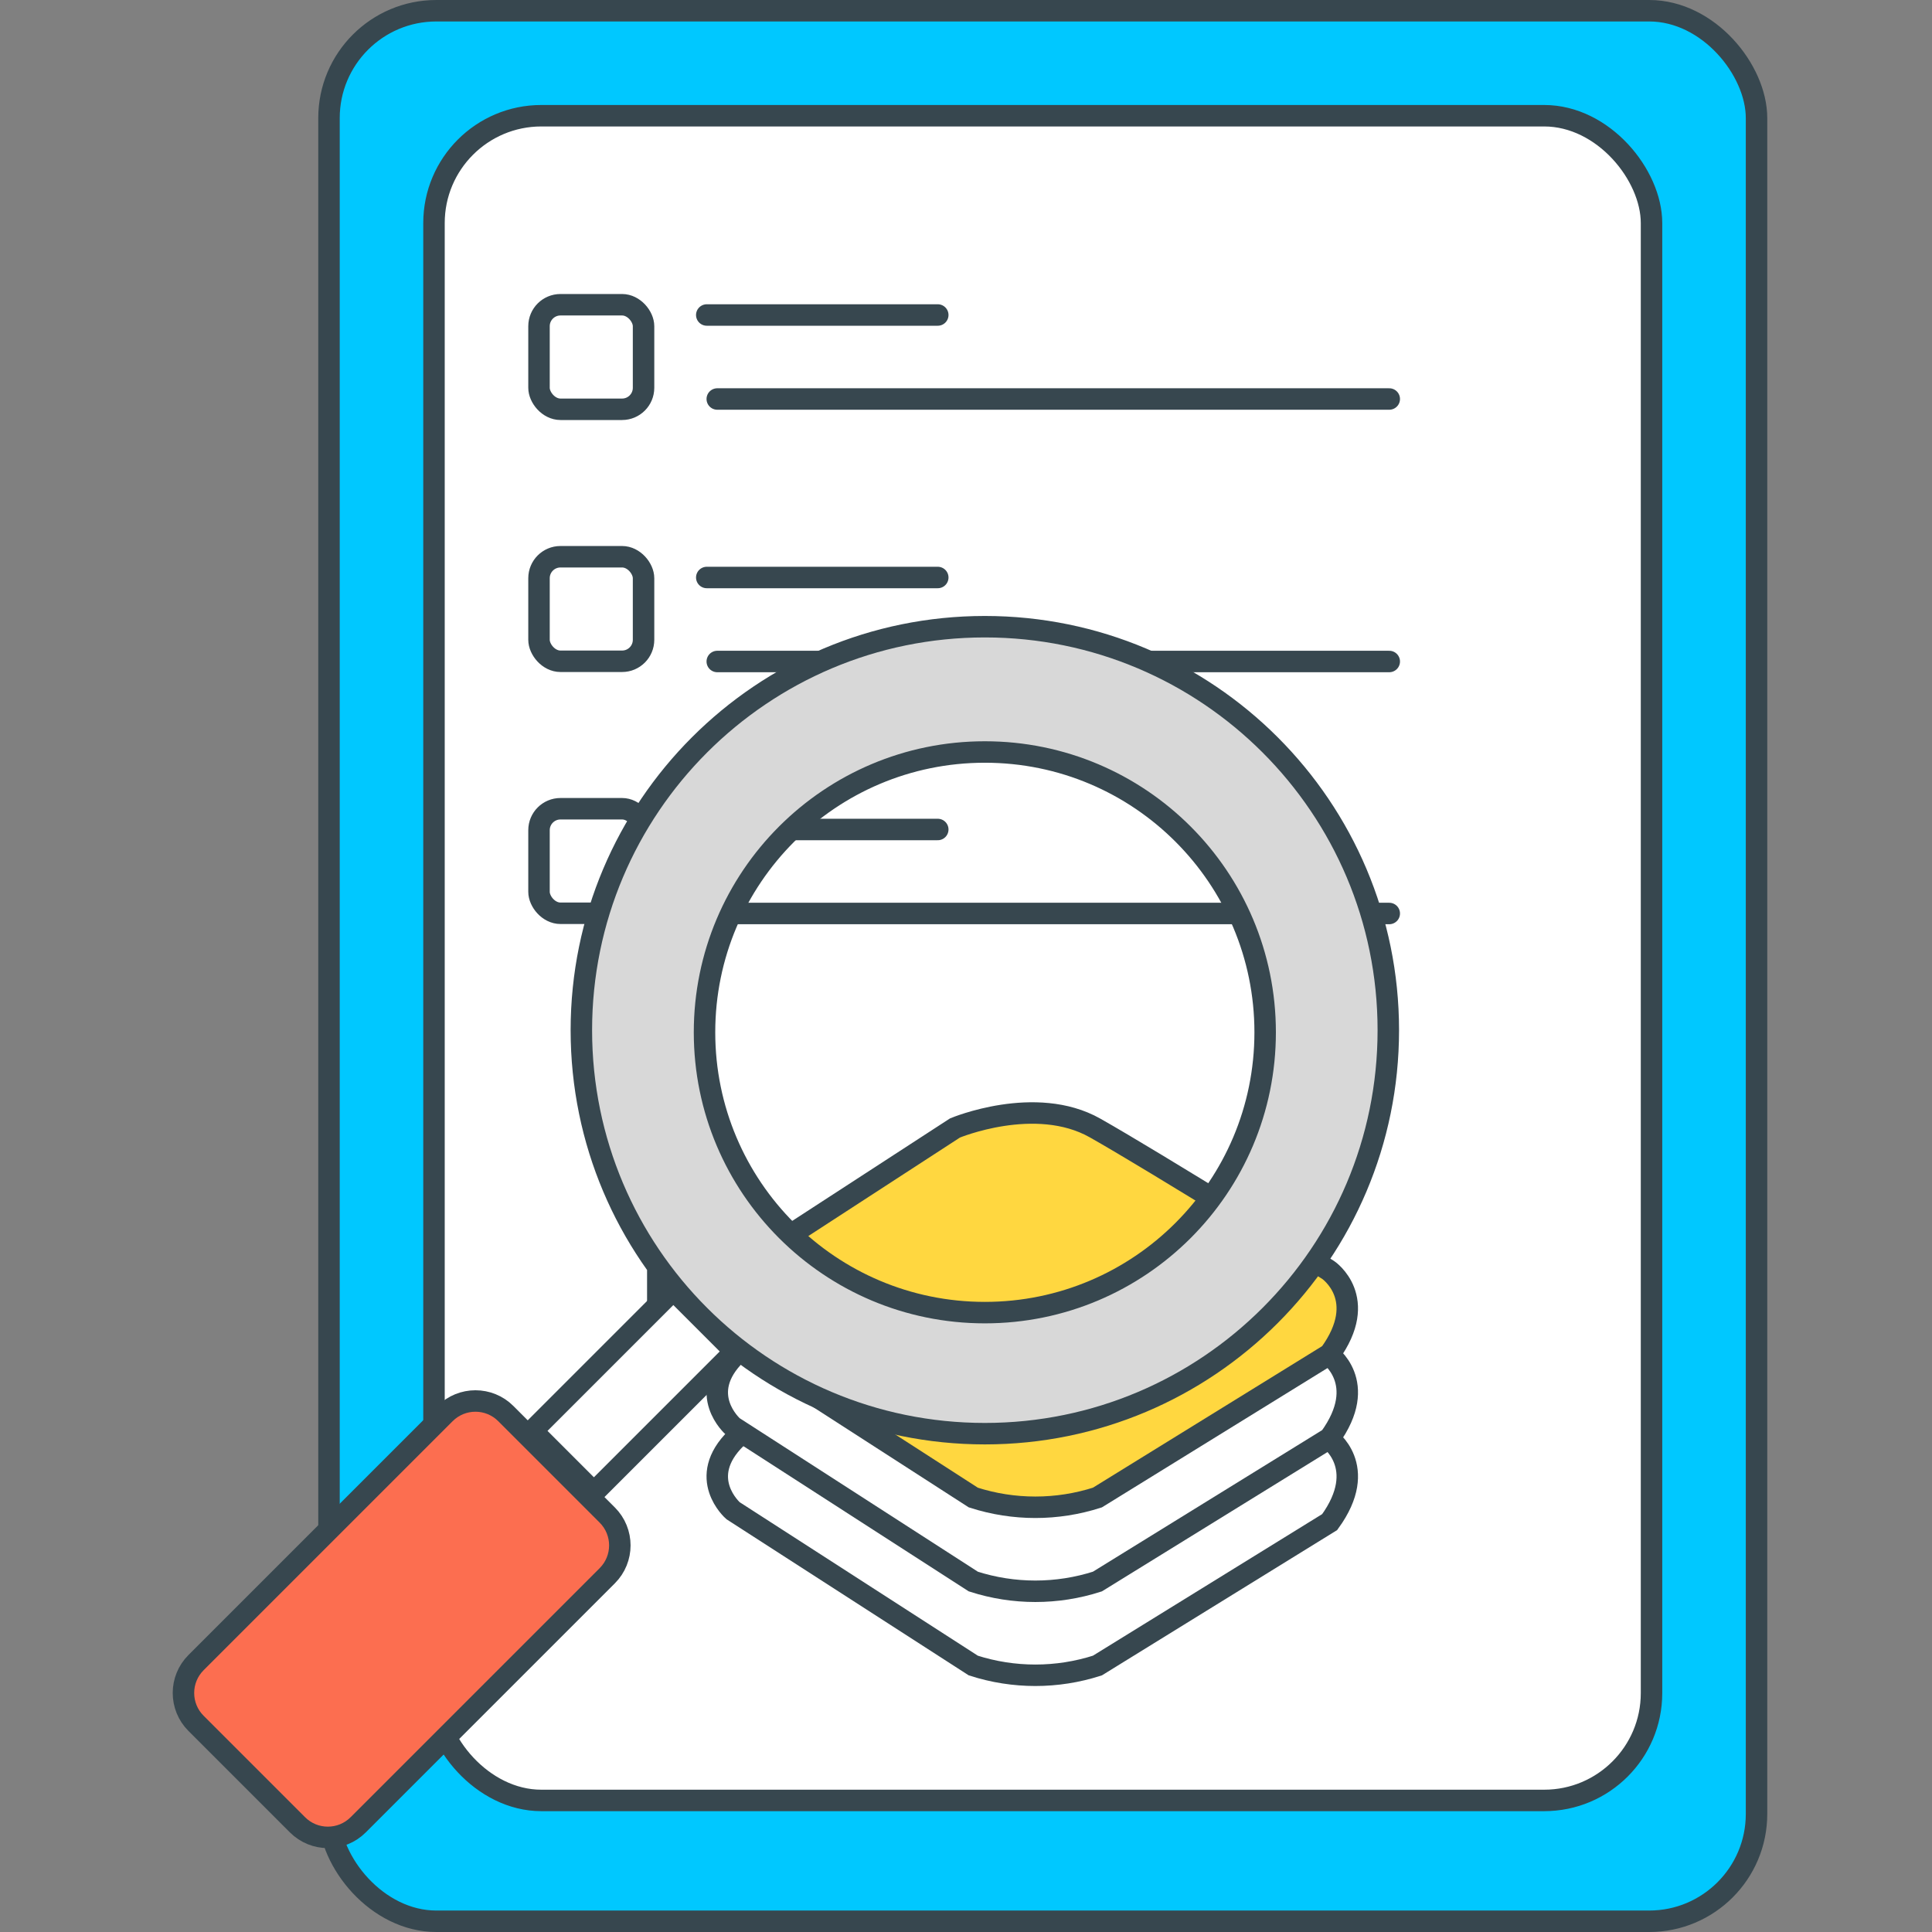
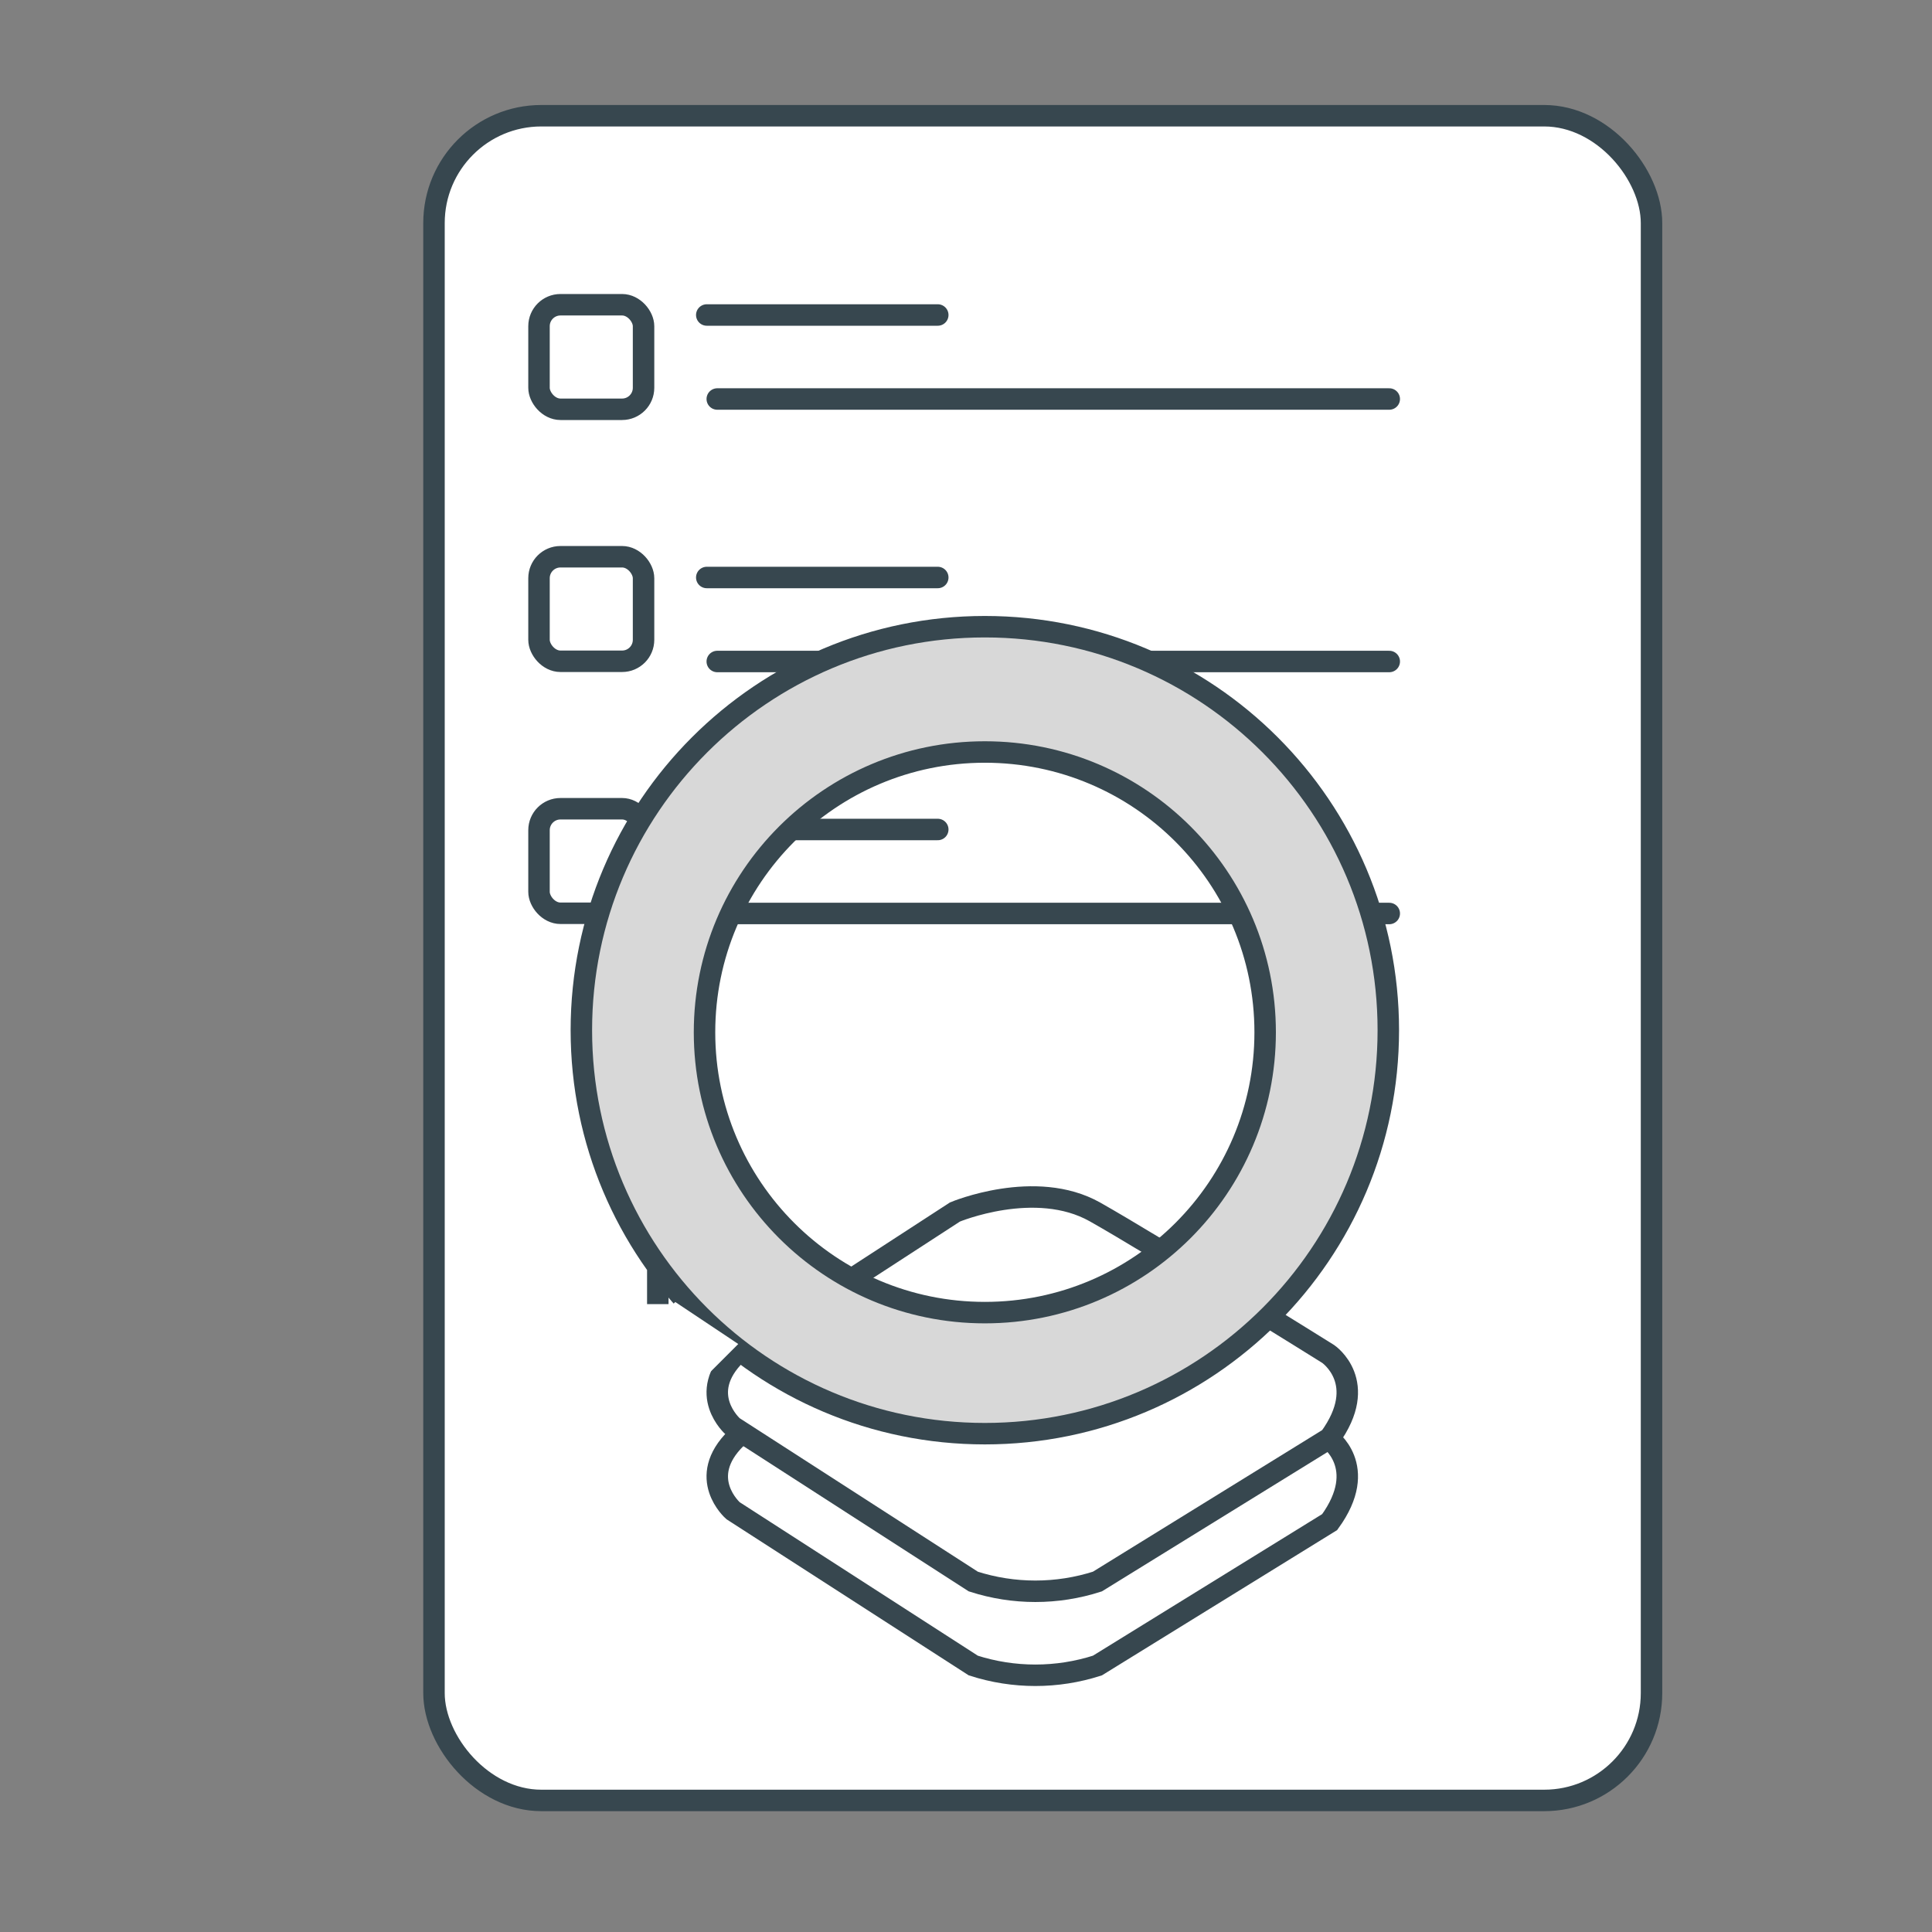
<svg xmlns="http://www.w3.org/2000/svg" width="90px" height="90px" viewBox="0 0 90 90" version="1.1">
  <rect x="0" y="0" width="90" height="90" fill="#808080" stroke="none" />
  <title>BFAFB9E7-B08A-4873-BE4D-1F99CAF6B499</title>
  <g id="Page-1" stroke="none" stroke-width="1" fill="none" fill-rule="evenodd">
    <g id="Hire-React-Native-developers" transform="translate(-781, -1087)">
      <g id="Transparancy" transform="translate(781, 1087)">
        <rect id="Rectangle" x="0" y="0" width="90" height="90" />
        <g id="Group-17" transform="translate(14.826, 0)">
-           <rect id="Rectangle" stroke="#37474F" fill="#00C8FF" x="0.5" y="0.5" width="66.5" height="89" rx="5" />
          <rect id="Rectangle" stroke="#37474F" fill="#FFFFFF" x="5.391" y="5.391" width="56.717" height="78.48" rx="5" />
          <rect id="Rectangle" stroke="#37474F" x="10.283" y="14.196" width="4.87" height="4.87" rx="1" />
          <rect id="Rectangle" stroke="#37474F" x="10.283" y="25.935" width="4.87" height="4.87" rx="1" />
          <rect id="Rectangle" stroke="#37474F" x="10.283" y="37.674" width="4.87" height="4.87" rx="1" />
          <line x1="18.098" y1="14.674" x2="28.859" y2="14.674" id="Line-3" stroke="#37474F" stroke-linecap="round" />
          <line x1="18.587" y1="18.587" x2="49.891" y2="18.587" id="Path-15" stroke="#37474F" stroke-linecap="round" />
          <line x1="18.098" y1="38.641" x2="28.859" y2="38.641" id="Line-3" stroke="#37474F" stroke-linecap="round" />
          <line x1="18.587" y1="42.554" x2="49.891" y2="42.554" id="Path-15" stroke="#37474F" stroke-linecap="round" />
          <g id="020-list-1" transform="translate(18.587, 51.848)" />
          <path d="M19.475,66.988 L29.66,60.372 C29.66,60.372 33.405,58.801 36.186,60.372 C38.968,61.943 47.049,66.988 47.049,66.988 C47.049,66.988 48.999,68.316 47.115,70.905 L36.296,77.587 C34.415,78.192 32.395,78.192 30.514,77.587 L19.322,70.374 C19.322,70.374 17.57,68.847 19.475,66.988 Z" id="Path" stroke="#37474F" fill="#FFFFFF" fill-rule="nonzero" />
-           <path d="M19.475,63.075 L29.66,56.459 C29.66,56.459 33.405,54.888 36.186,56.459 C38.968,58.03 47.049,63.075 47.049,63.075 C47.049,63.075 48.999,64.403 47.115,66.992 L36.296,73.674 C34.415,74.279 32.395,74.279 30.514,73.674 L19.322,66.461 C19.322,66.461 17.57,64.934 19.475,63.075 Z" id="Path" stroke="#37474F" fill="#FFFFFF" fill-rule="nonzero" />
-           <path d="M19.475,59.162 L29.66,52.546 C29.66,52.546 33.405,50.975 36.186,52.546 C38.968,54.117 47.049,59.162 47.049,59.162 C47.049,59.162 48.999,60.49 47.115,63.079 L36.296,69.761 C34.415,70.366 32.395,70.366 30.514,69.761 L19.322,62.548 C19.322,62.548 17.57,61.021 19.475,59.162 Z" id="Path" stroke="#37474F" fill="#FFD740" fill-rule="nonzero" />
+           <path d="M19.475,63.075 L29.66,56.459 C29.66,56.459 33.405,54.888 36.186,56.459 C38.968,58.03 47.049,63.075 47.049,63.075 C47.049,63.075 48.999,64.403 47.115,66.992 L36.296,73.674 C34.415,74.279 32.395,74.279 30.514,73.674 L19.322,66.461 C19.322,66.461 17.57,64.934 19.475,63.075 " id="Path" stroke="#37474F" fill="#FFFFFF" fill-rule="nonzero" />
          <line x1="18.098" y1="26.902" x2="28.859" y2="26.902" id="Line-3" stroke="#37474F" stroke-linecap="round" />
          <line x1="18.587" y1="30.815" x2="49.891" y2="30.815" id="Path-15" stroke="#37474F" stroke-linecap="round" />
        </g>
        <line x1="30.643" y1="60.751" x2="30.643" y2="59.168" id="Path" stroke="#37474F" />
        <path d="M45.878,29.194 C56.258,29.194 64.673,37.609 64.673,47.99 C64.673,58.37 56.258,66.786 45.878,66.786 C35.497,66.786 27.082,58.37 27.082,47.99 C27.082,37.609 35.497,29.194 45.878,29.194 Z M45.878,35.031 C38.666,35.031 32.819,40.877 32.819,48.089 C32.819,55.3 38.666,61.147 45.878,61.147 C53.089,61.147 58.936,55.3 58.936,48.089 C58.936,40.877 53.089,35.031 45.878,35.031 Z" id="Combined-Shape" stroke="#37474F" fill="#D8D8D8" />
        <polygon id="Path-7" fill="#FFFFFF" points="25.587 66.522 31.457 60.652 34.391 62.609 27.543 69.457" />
-         <path d="M15.368,65.224 L22.052,65.224 C23.157,65.224 24.052,66.119 24.052,67.224 L24.052,83.632 C24.052,84.736 23.157,85.632 22.052,85.632 L15.368,85.632 C14.264,85.632 13.368,84.736 13.368,83.632 L13.368,67.224 C13.368,66.119 14.264,65.224 15.368,65.224 Z" id="Rectangle" stroke="#37474F" fill="#FC6E50" stroke-linecap="round" transform="translate(18.71, 75.428) rotate(45) translate(-18.71, -75.428) " />
-         <polygon id="Rectangle" stroke="#37474F" stroke-linecap="round" transform="translate(29.516, 64.806) rotate(45) translate(-29.516, -64.806) " points="27.488 60.161 31.544 60.161 31.544 69.45 27.488 69.45" />
      </g>
    </g>
  </g>
</svg>